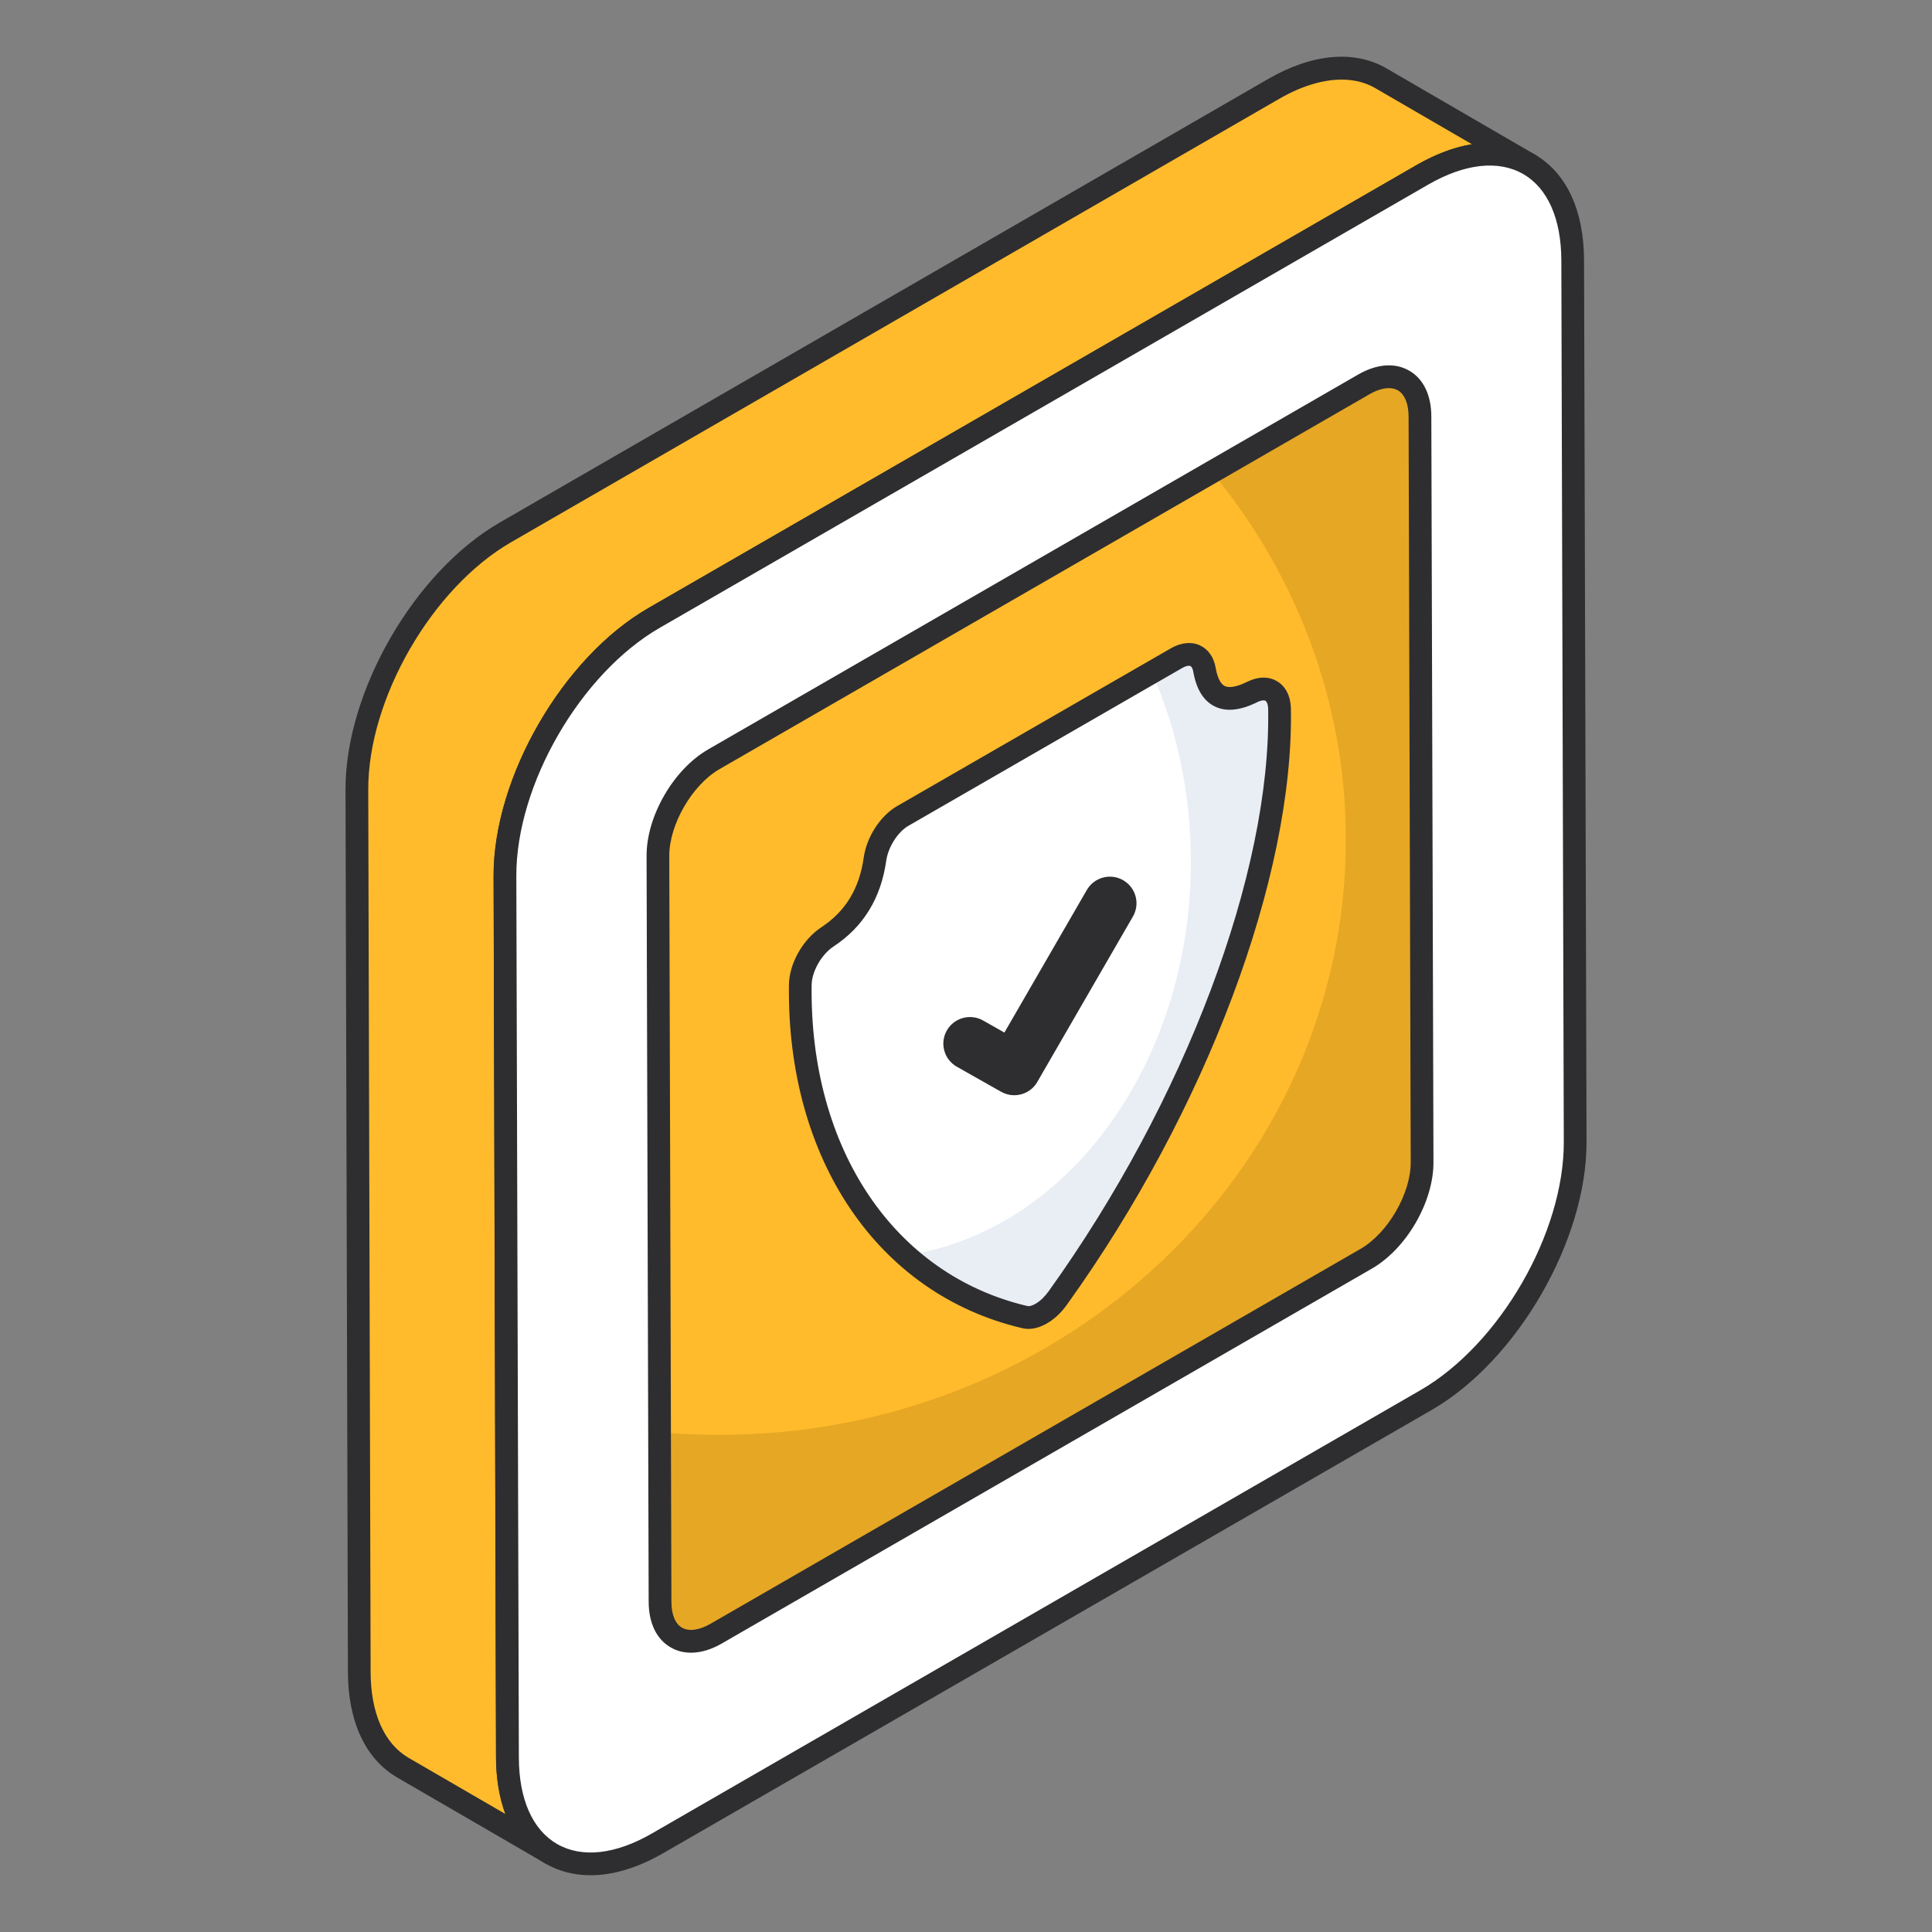
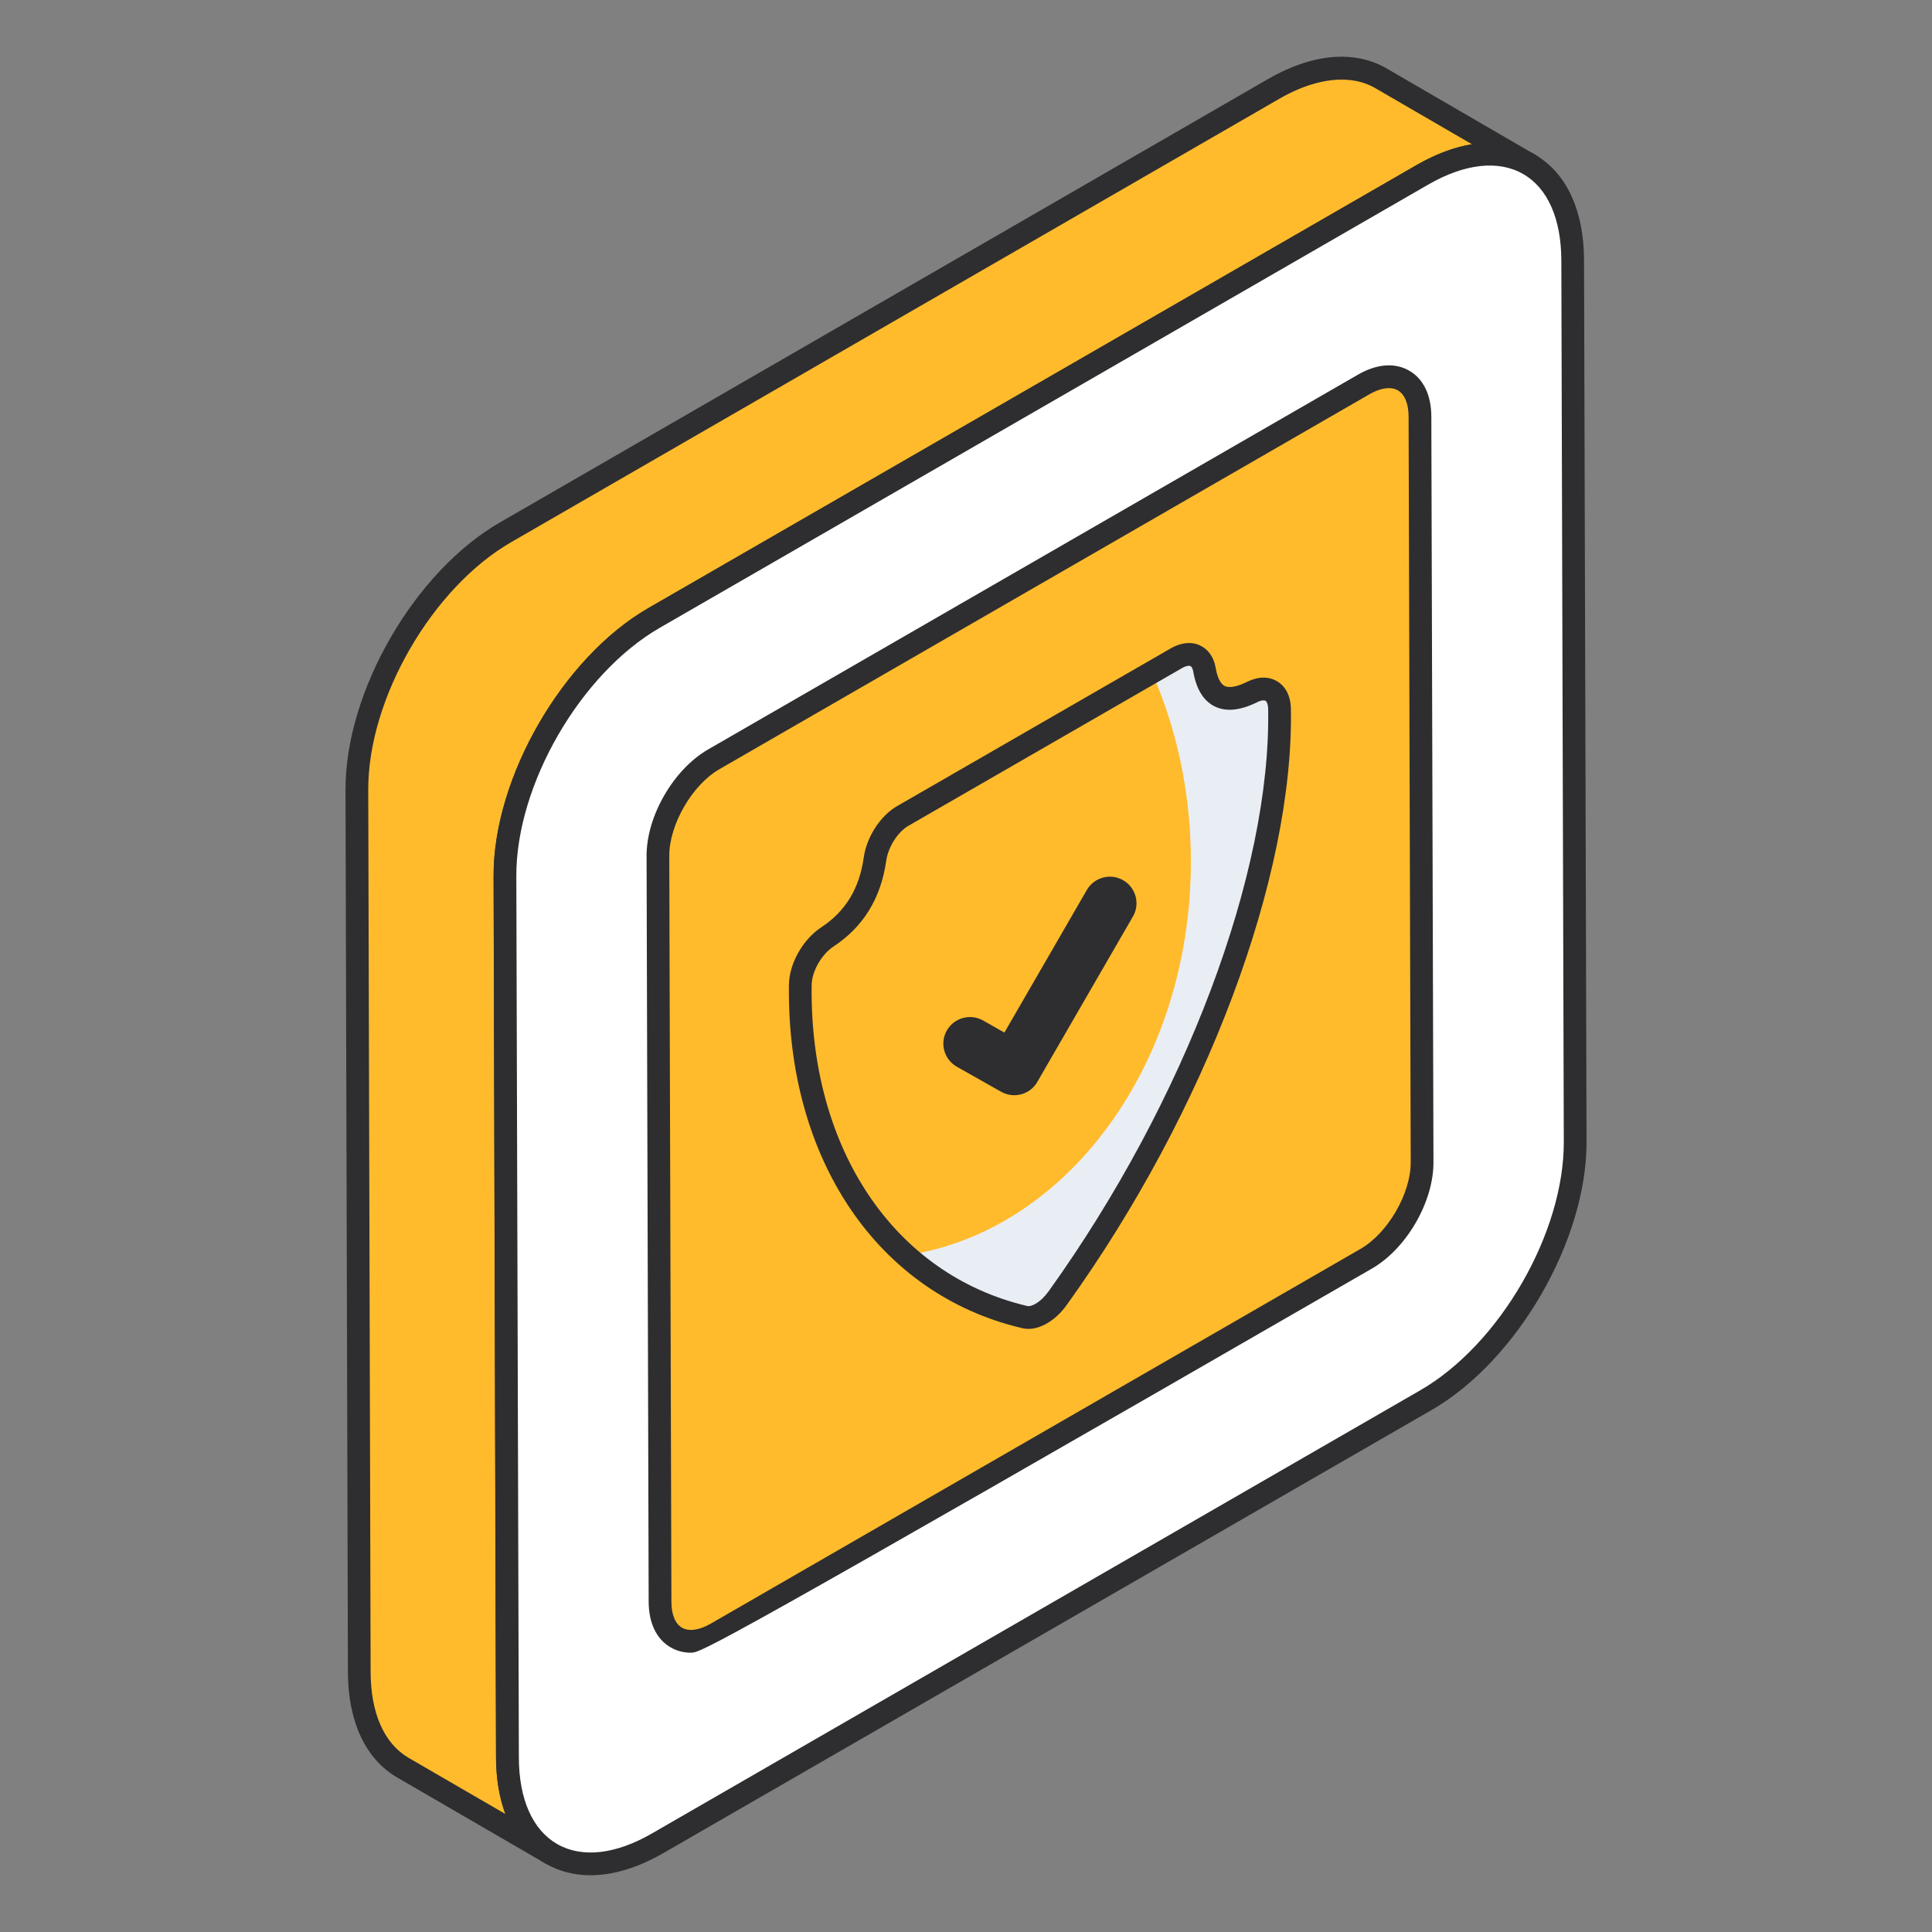
<svg xmlns="http://www.w3.org/2000/svg" width="48" height="48" viewBox="0 0 48 48" fill="none">
  <rect x="0" y="0" width="48" height="48" fill="#808080" stroke="none" />
  <path d="M37.989 4.081C37.31 3.686 36.377 3.746 35.34 4.342L16.245 15.352C14.193 16.537 12.536 19.407 12.544 21.762L12.604 43.67C12.611 44.84 13.021 45.667 13.693 46.055L10.007 43.916C9.343 43.528 8.925 42.708 8.925 41.53L8.865 19.623C8.858 17.267 10.514 14.398 12.566 13.22L31.654 2.203C32.691 1.607 33.631 1.554 34.303 1.942L37.989 4.081Z" fill="#FFBB2C" />
  <path d="M13.694 46.338C13.646 46.338 13.598 46.326 13.553 46.3C13.553 46.3 13.552 46.299 13.552 46.299L13.551 46.299C13.549 46.297 13.547 46.297 13.545 46.295L9.866 44.16C9.078 43.7 8.644 42.767 8.644 41.531L8.584 19.624C8.576 17.179 10.3 14.196 12.427 12.976L31.514 1.958C32.607 1.33 33.648 1.238 34.444 1.697L38.128 3.836C38.129 3.836 38.13 3.837 38.132 3.838C38.267 3.916 38.312 4.089 38.234 4.224C38.156 4.358 37.983 4.404 37.848 4.326C37.235 3.969 36.394 4.062 35.482 4.587L16.387 15.597C14.417 16.734 12.82 19.5 12.827 21.762L12.887 43.67C12.894 44.696 13.227 45.455 13.826 45.806L13.836 45.811C13.97 45.889 14.016 46.062 13.938 46.197C13.886 46.287 13.791 46.338 13.694 46.338ZM33.332 1.978C32.865 1.978 32.337 2.137 31.795 2.448L12.709 13.465C10.738 14.596 9.141 17.358 9.149 19.623L9.208 41.53C9.208 42.557 9.543 43.317 10.15 43.672L12.556 45.068C12.406 44.667 12.326 44.197 12.322 43.672L12.263 21.763C12.255 19.322 13.978 16.336 16.105 15.108L35.2 4.097C35.672 3.827 36.134 3.655 36.57 3.584L34.162 2.186C33.921 2.047 33.64 1.978 33.332 1.978Z" fill="#2E2E30" />
  <path d="M35.339 4.343C37.397 3.156 39.065 4.106 39.072 6.463L39.134 28.37C39.141 30.727 37.483 33.6 35.425 34.787L16.335 45.797C14.282 46.982 12.614 46.027 12.607 43.67L12.545 21.762C12.538 19.405 14.195 16.538 16.249 15.354L35.339 4.343Z" fill="white" />
  <path d="M14.671 46.59C14.267 46.59 13.892 46.495 13.559 46.303C12.767 45.847 12.329 44.912 12.326 43.67L12.264 21.763C12.257 19.32 13.982 16.336 16.109 15.109L35.199 4.099C36.29 3.47 37.328 3.376 38.125 3.835C38.915 4.289 39.352 5.222 39.355 6.462L39.417 28.369C39.424 30.814 37.697 33.803 35.567 35.032L16.477 46.042C15.846 46.406 15.231 46.59 14.671 46.59ZM35.481 4.588L16.391 15.598C14.42 16.735 12.822 19.5 12.828 21.762L12.891 43.669C12.894 44.701 13.231 45.462 13.841 45.814C14.455 46.167 15.291 46.075 16.195 45.553L35.285 34.542C37.259 33.404 38.859 30.635 38.852 28.371L38.791 6.464C38.787 5.434 38.451 4.673 37.843 4.324C37.229 3.97 36.39 4.063 35.481 4.588Z" fill="#2E2E30" />
  <path d="M33.882 9.55C34.649 9.108 35.275 9.464 35.277 10.345L35.33 28.878C35.333 29.759 34.711 30.829 33.944 31.272L17.793 40.587C17.026 41.029 16.4 40.678 16.397 39.797L16.345 21.264C16.342 20.384 16.964 19.307 17.731 18.865L33.882 9.55Z" fill="#FFBB2C" />
-   <path d="M35.333 28.881C35.333 29.761 34.714 30.826 33.945 31.274L17.798 40.584C17.029 41.031 16.402 40.681 16.395 39.801L16.38 35.582C16.872 35.627 17.365 35.649 17.872 35.649C26.468 35.649 33.438 29.03 33.438 20.86C33.438 17.417 32.192 14.249 30.11 11.729L33.886 9.553C34.647 9.105 35.273 9.463 35.281 10.343L35.333 28.881Z" fill="#E6A724" />
-   <path d="M17.168 41.061C16.986 41.061 16.816 41.018 16.663 40.929C16.312 40.727 16.118 40.325 16.116 39.798L16.064 21.265C16.061 20.278 16.732 19.117 17.592 18.62L33.742 9.306C34.206 9.039 34.657 9.004 35.011 9.209C35.364 9.411 35.559 9.815 35.561 10.344L35.614 28.878C35.616 29.861 34.945 31.021 34.086 31.517L17.935 40.831C17.67 40.984 17.409 41.061 17.168 41.061ZM34.506 9.643C34.364 9.643 34.198 9.695 34.024 9.795L17.874 19.11C17.196 19.501 16.626 20.487 16.628 21.264L16.681 39.797C16.682 40.114 16.776 40.343 16.945 40.44C17.117 40.538 17.374 40.503 17.653 40.342L33.804 31.027C34.48 30.637 35.051 29.653 35.049 28.879L34.996 10.345C34.995 10.031 34.898 9.795 34.729 9.698C34.666 9.662 34.59 9.643 34.506 9.643Z" fill="#2E2E30" />
-   <path d="M29.227 16.352C29.571 16.155 29.858 16.278 29.922 16.632C30.05 17.376 30.476 17.507 31.112 17.191C31.484 17.009 31.778 17.18 31.788 17.604C31.867 21.84 29.591 27.635 26.28 32.247C26.156 32.42 26.011 32.554 25.867 32.637C25.722 32.72 25.578 32.753 25.455 32.722C22.126 31.939 19.825 28.782 19.882 24.469C19.887 24.035 20.179 23.527 20.553 23.279C21.189 22.861 21.61 22.242 21.737 21.352C21.795 20.927 22.081 20.473 22.427 20.273L29.227 16.352Z" fill="white" />
+   <path d="M17.168 41.061C16.986 41.061 16.816 41.018 16.663 40.929C16.312 40.727 16.118 40.325 16.116 39.798L16.064 21.265C16.061 20.278 16.732 19.117 17.592 18.62L33.742 9.306C34.206 9.039 34.657 9.004 35.011 9.209C35.364 9.411 35.559 9.815 35.561 10.344L35.614 28.878C35.616 29.861 34.945 31.021 34.086 31.517C17.67 40.984 17.409 41.061 17.168 41.061ZM34.506 9.643C34.364 9.643 34.198 9.695 34.024 9.795L17.874 19.11C17.196 19.501 16.626 20.487 16.628 21.264L16.681 39.797C16.682 40.114 16.776 40.343 16.945 40.44C17.117 40.538 17.374 40.503 17.653 40.342L33.804 31.027C34.48 30.637 35.051 29.653 35.049 28.879L34.996 10.345C34.995 10.031 34.898 9.795 34.729 9.698C34.666 9.662 34.59 9.643 34.506 9.643Z" fill="#2E2E30" />
  <path d="M31.79 17.602C31.87 21.841 29.591 27.634 26.28 32.247C26.157 32.419 26.012 32.555 25.87 32.639C25.725 32.718 25.58 32.753 25.456 32.722C24.345 32.458 23.345 31.934 22.512 31.186C26.497 30.605 29.587 26.445 29.587 21.405C29.587 19.702 29.234 18.099 28.617 16.704L29.229 16.352C29.573 16.154 29.86 16.277 29.926 16.634C30.054 17.378 30.477 17.505 31.116 17.188C31.486 17.008 31.782 17.18 31.79 17.602Z" fill="#E9EDF4" />
  <path d="M25.552 33.016C25.496 33.016 25.441 33.01 25.389 32.996C21.816 32.155 19.543 28.806 19.601 24.465C19.607 23.944 19.942 23.346 20.398 23.043C21.003 22.647 21.349 22.081 21.458 21.312C21.529 20.797 21.87 20.269 22.287 20.028L29.088 16.108C29.341 15.962 29.599 15.935 29.813 16.035C30.017 16.13 30.154 16.323 30.201 16.582C30.231 16.757 30.294 16.976 30.426 17.043C30.537 17.1 30.737 17.063 30.988 16.938C31.259 16.805 31.524 16.801 31.734 16.929C31.944 17.056 32.064 17.294 32.072 17.597C32.149 21.783 29.966 27.597 26.51 32.411C26.366 32.614 26.192 32.777 26.008 32.881C25.854 32.97 25.699 33.016 25.552 33.016ZM29.538 16.541C29.499 16.541 29.442 16.555 29.37 16.597L22.569 20.517C22.302 20.672 22.065 21.047 22.017 21.39C21.886 22.317 21.446 23.032 20.709 23.515C20.409 23.714 20.169 24.135 20.165 24.472C20.111 28.539 22.214 31.669 25.521 32.447C25.57 32.461 25.647 32.439 25.727 32.392C25.84 32.328 25.955 32.218 26.052 32.083C29.441 27.36 31.582 21.68 31.507 17.61C31.504 17.492 31.47 17.429 31.441 17.412C31.413 17.394 31.342 17.393 31.238 17.444C30.812 17.656 30.453 17.691 30.17 17.546C29.897 17.408 29.72 17.116 29.645 16.681C29.633 16.612 29.606 16.562 29.576 16.548C29.566 16.543 29.554 16.541 29.538 16.541Z" fill="#2E2E30" />
  <path d="M25.198 27.211C25.088 27.211 24.976 27.183 24.873 27.125L23.773 26.503C23.455 26.323 23.343 25.92 23.523 25.603C23.704 25.285 24.108 25.175 24.425 25.354L24.954 25.654L27.002 22.111C27.185 21.795 27.59 21.687 27.905 21.869C28.222 22.052 28.33 22.456 28.147 22.771L25.771 26.881C25.649 27.093 25.427 27.211 25.198 27.211Z" fill="#2E2E30" />
</svg>